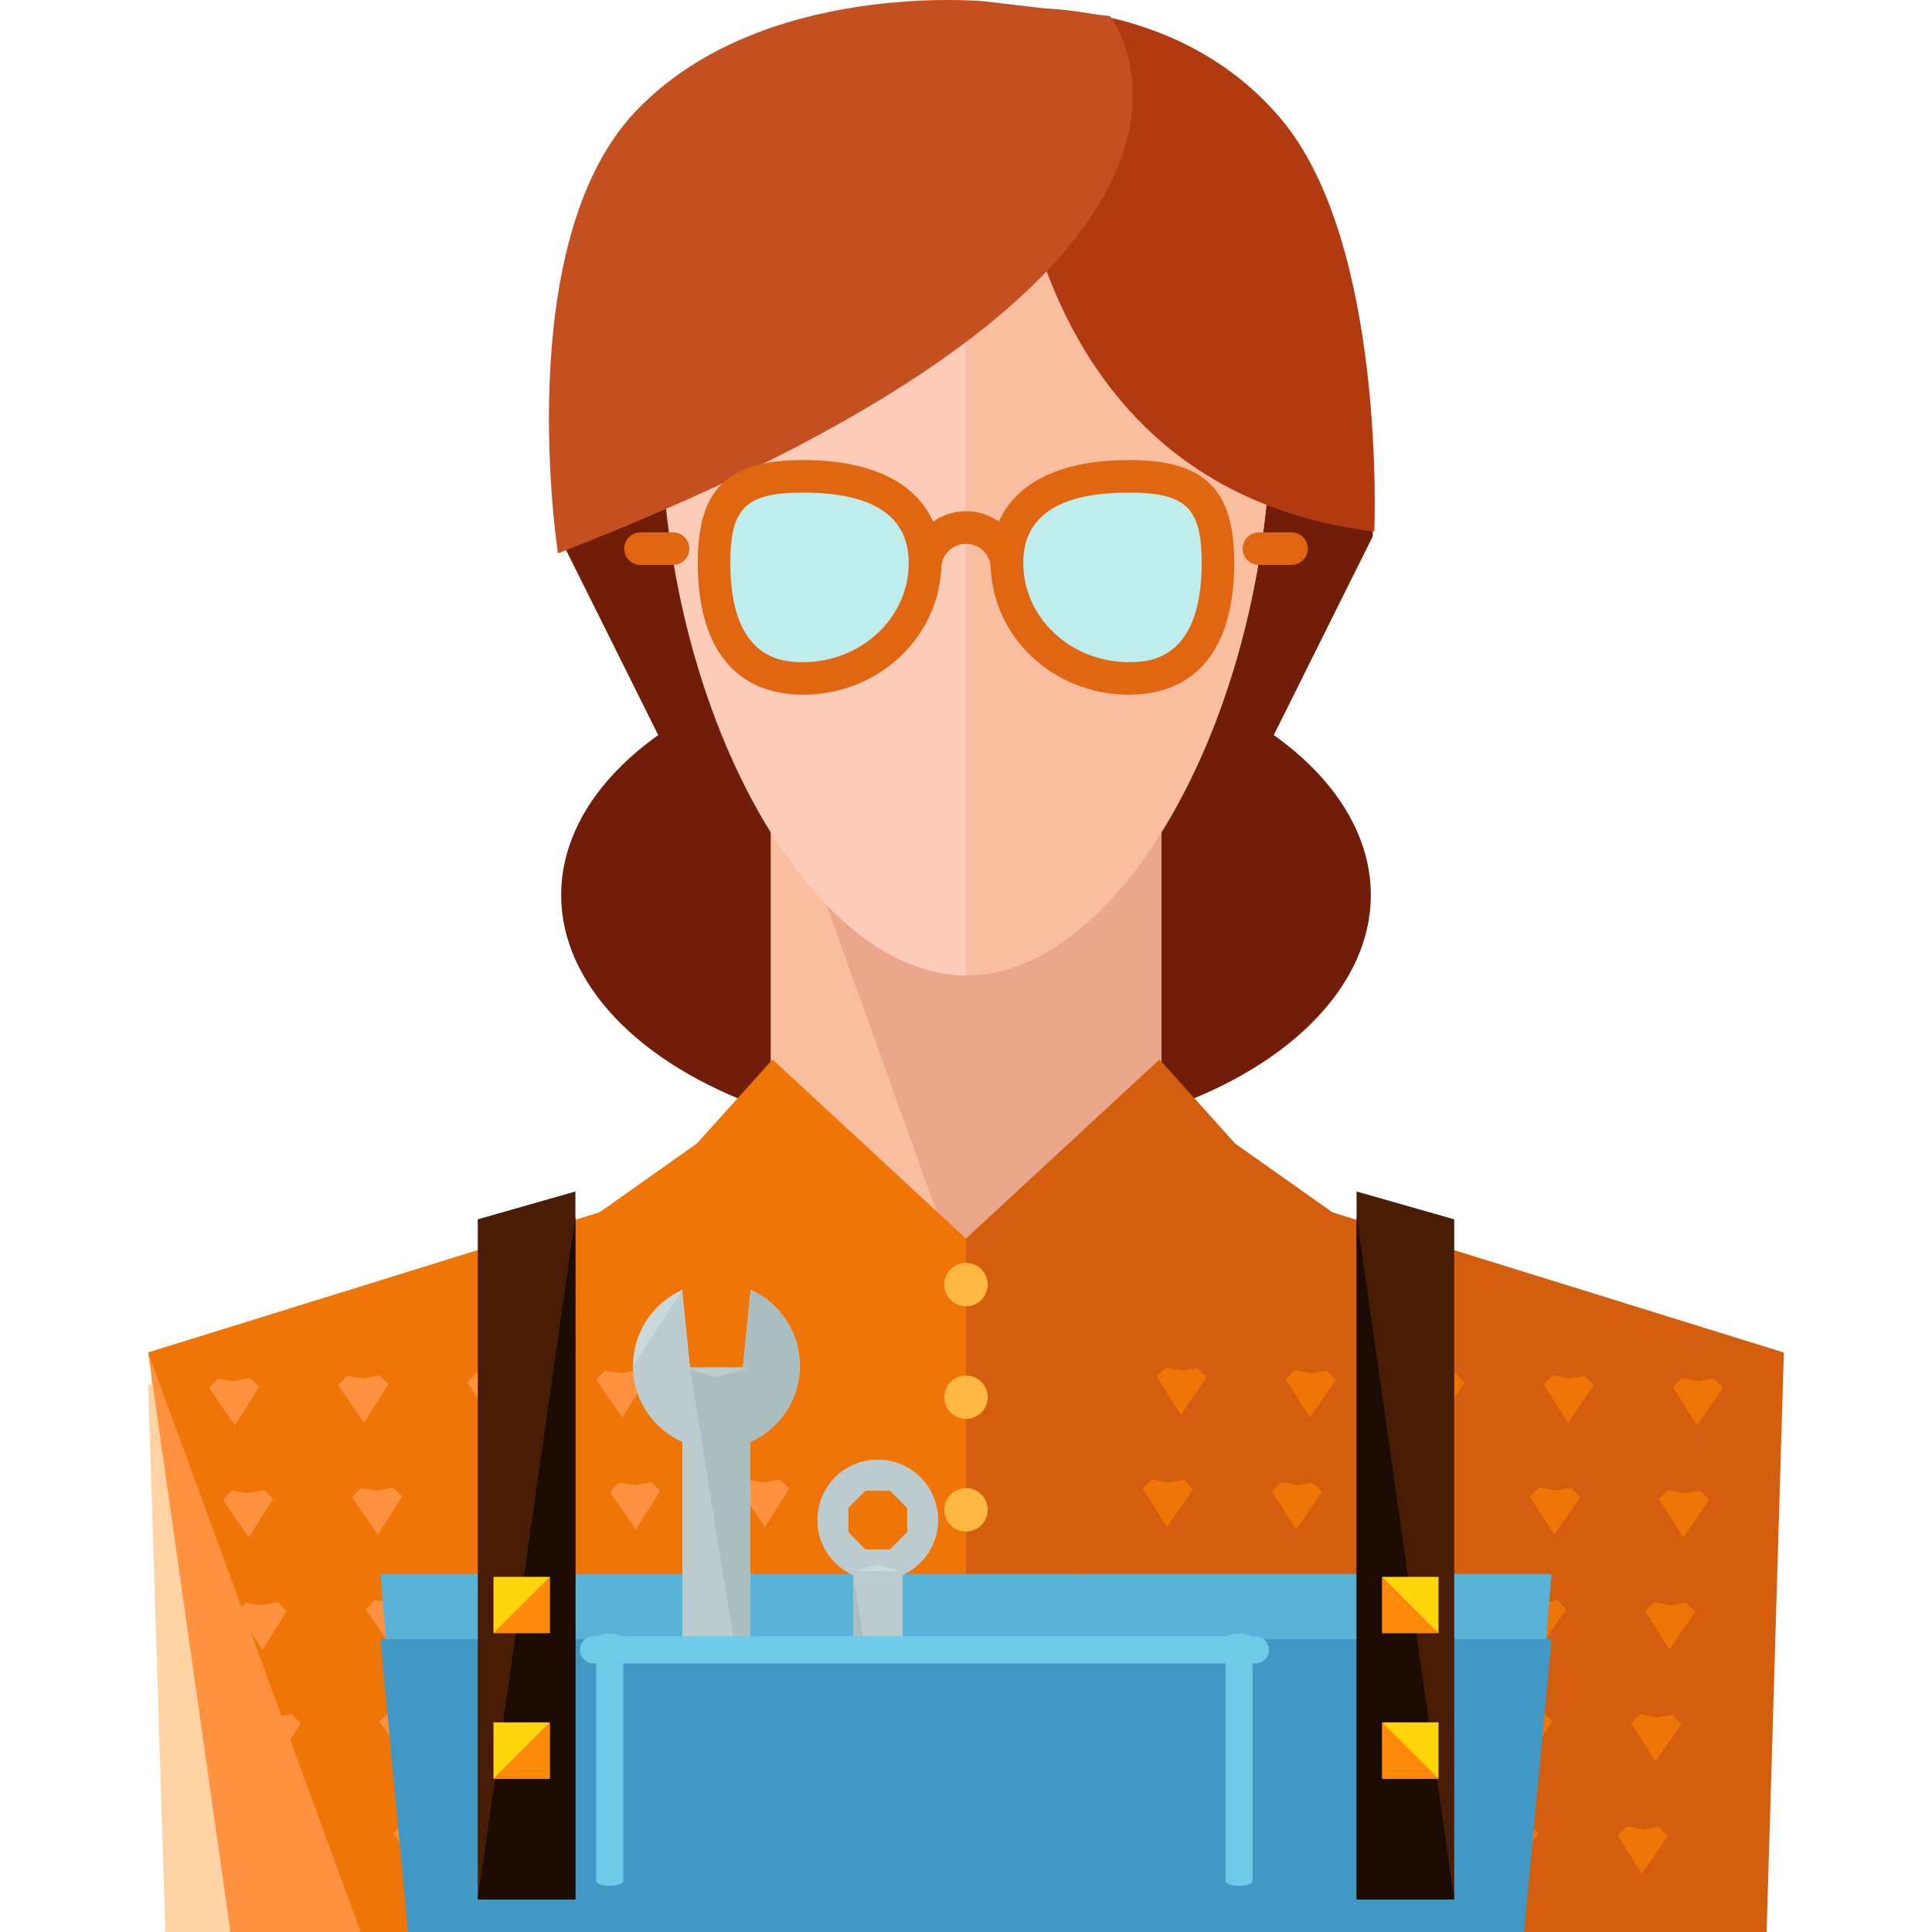
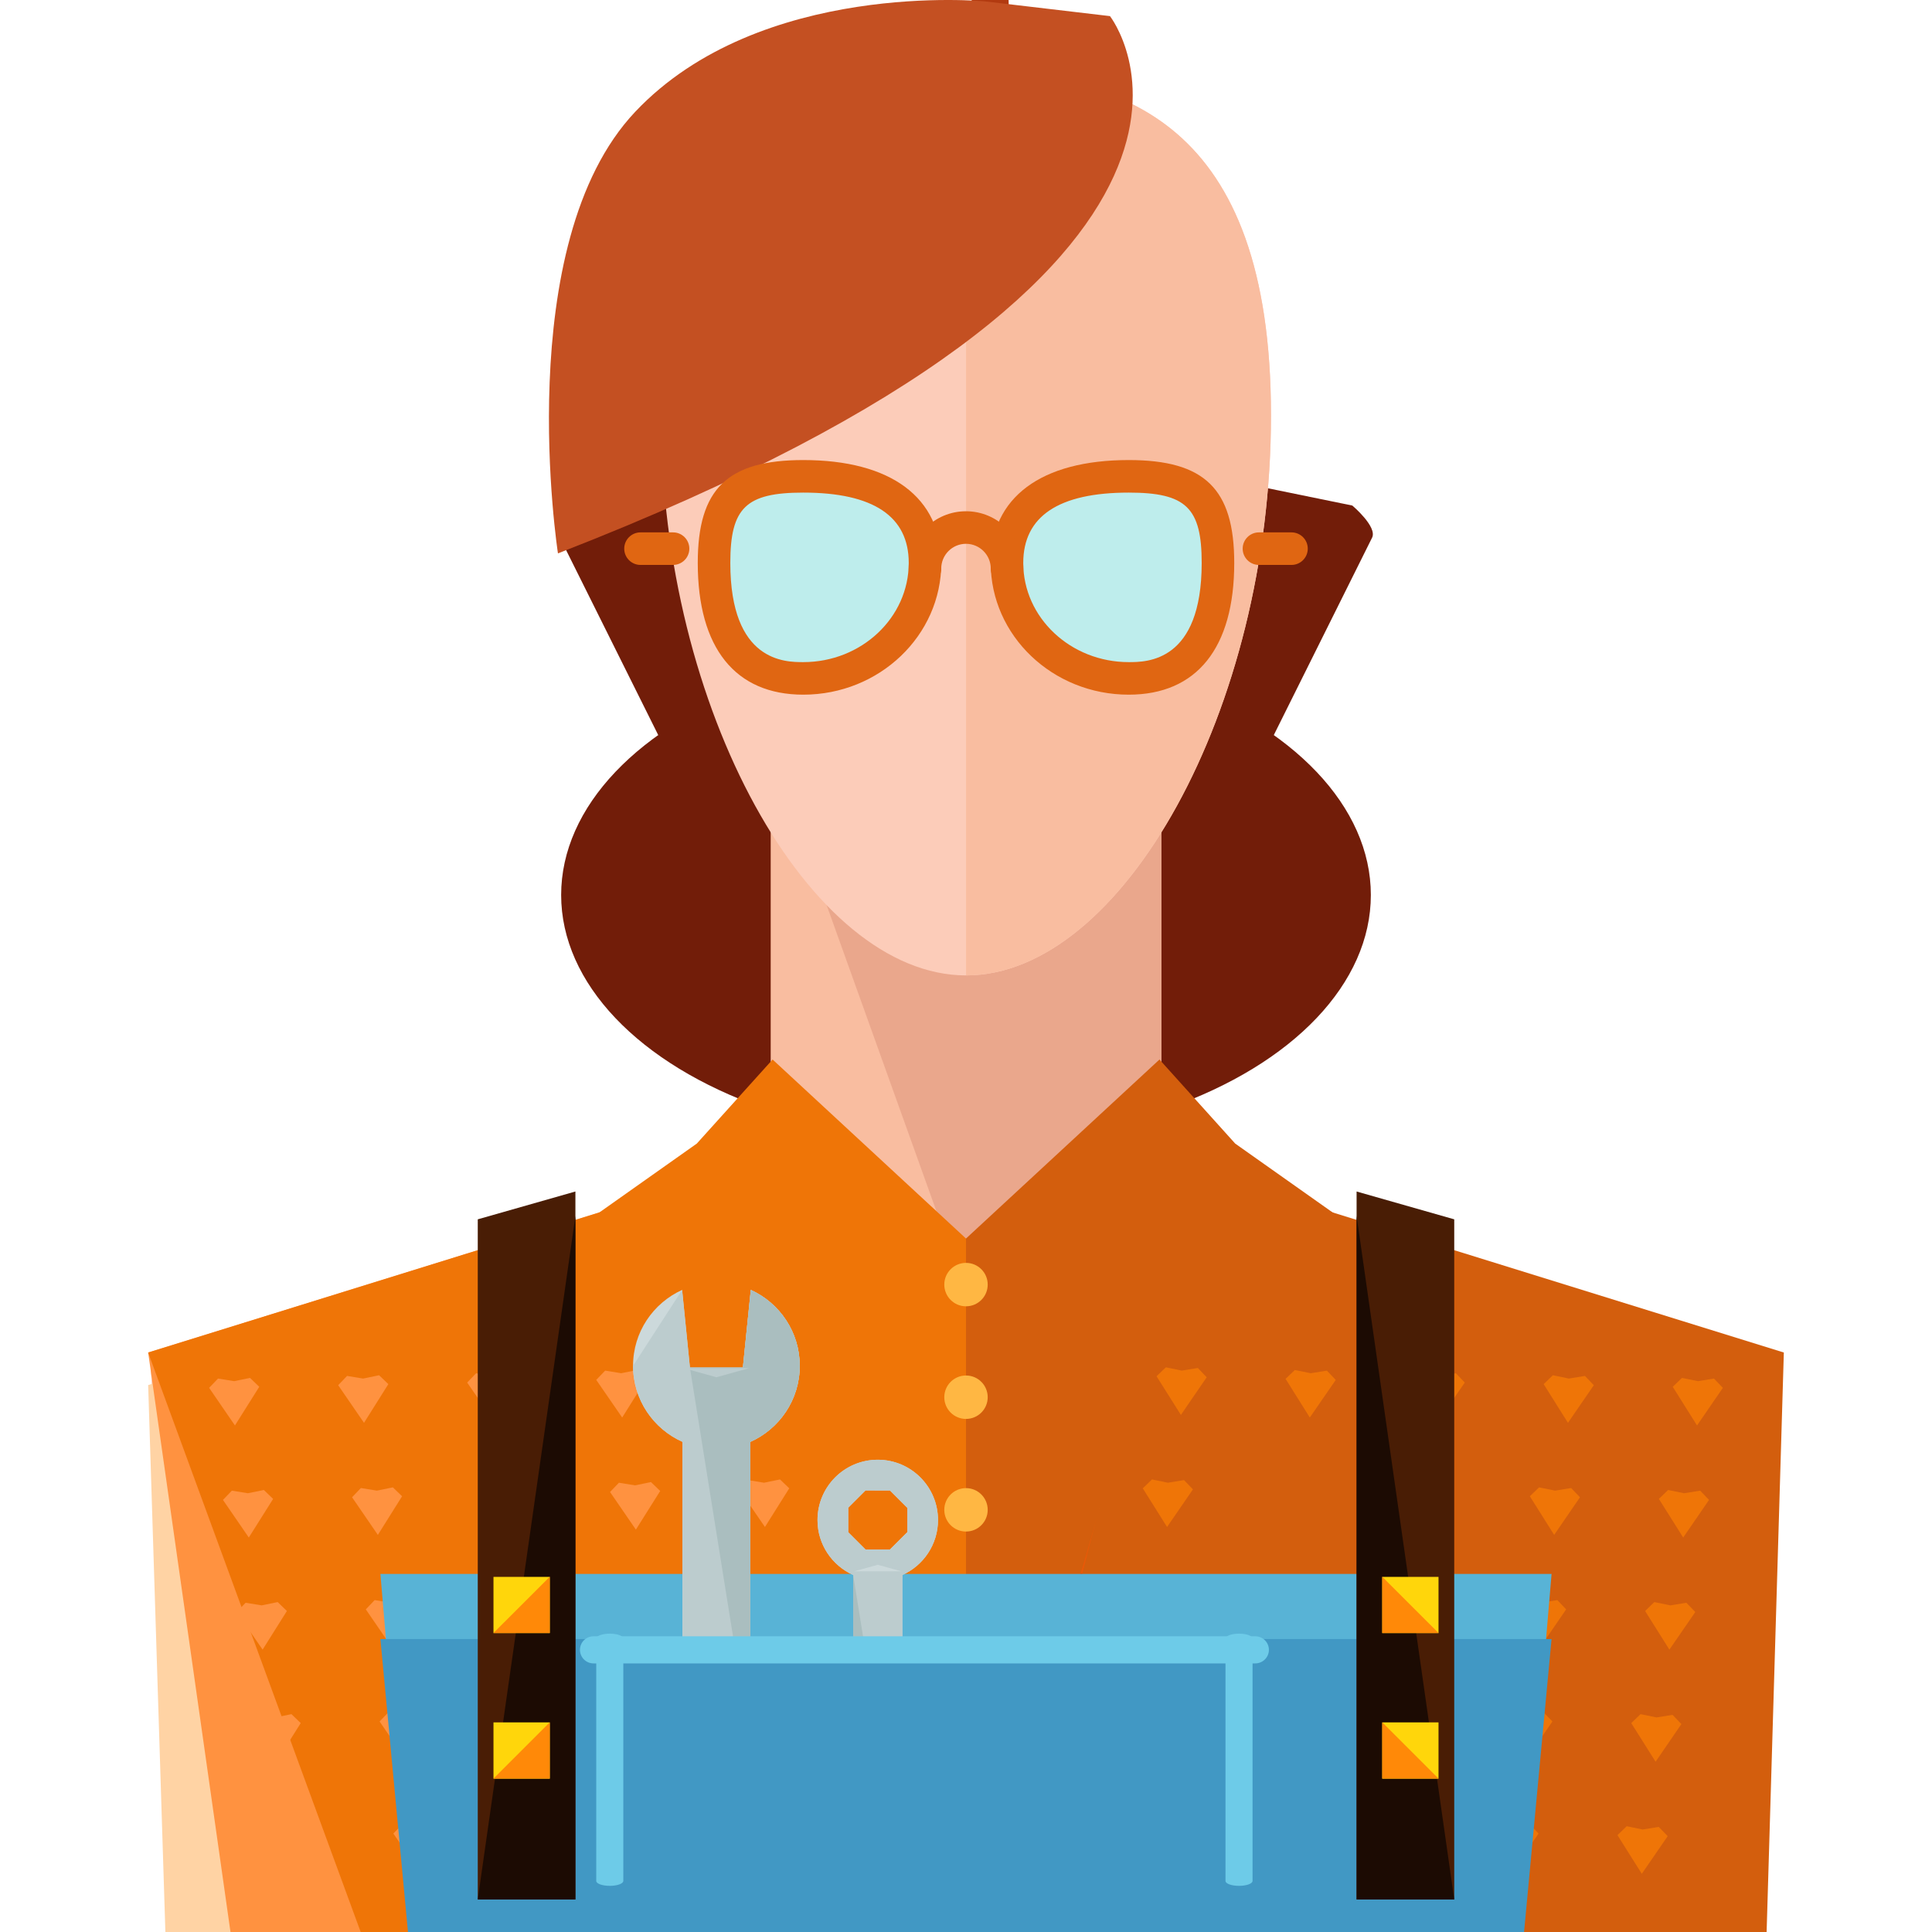
<svg xmlns="http://www.w3.org/2000/svg" version="1.1" id="Layer_1" viewBox="0 0 474.848 474.848" xml:space="preserve">
  <ellipse style="fill:#721D09;" cx="237.424" cy="219.968" rx="99.504" ry="60.496" />
  <rect x="45.424" y="370.848" style="fill:#F9BDA0;" width="384" height="96" />
  <g>
    <path style="fill:#721D09;" d="M137.616,132.152c-1.328-2.672,4.872-7.896,4.872-7.896l75.064-15.368l4.536,104.008l-28.04,32.56" />
    <path style="fill:#721D09;" d="M337.232,132.152c1.344-2.672-4.856-7.896-4.856-7.896l-75.064-15.368l-4.536,104.008l28.04,32.56" />
  </g>
  <rect x="189.424" y="186.848" style="fill:#F9BDA0;" width="96" height="200" />
  <polygon style="fill:#EAA78C;" points="285.424,280.144 285.424,186.848 190.4,186.848 238.632,321.336 " />
  <path style="fill:#FCCCB9;" d="M312.384,102.12c0,72.24-36.624,137.616-74.944,137.616s-74.96-65.376-74.96-137.616  s36.64-84.288,74.96-84.288S312.384,29.872,312.384,102.12z" />
  <g>
    <path style="fill:#F9BDA0;" d="M237.44,17.832c38.32,0,74.944,12.048,74.944,84.288S275.76,239.736,237.44,239.736" />
    <polygon style="fill:#F9BDA0;" points="193.152,286.312 36.96,334.392 44.96,469.2 233.944,421.352  " />
  </g>
  <polyline style="fill:#FCCCB9;" points="36.96,334.392 44.96,469.2 233.944,421.352 " />
  <polygon style="fill:#F9BDA0;" points="281.712,286.312 437.888,334.392 429.888,469.2 240.888,421.352 " />
  <polyline style="fill:#EAA78C;" points="437.888,334.392 429.888,469.2 240.888,421.352 " />
-   <path style="fill:#B23A10;" d="M247.856,13.072c0,0-4.136,105.92,89.92,117.568c0,0,3.064-70.688-23-101.504  c-26.08-30.8-66.44-27-66.44-27L247.856,13.072z" />
+   <path style="fill:#B23A10;" d="M247.856,13.072c0,0,3.064-70.688-23-101.504  c-26.08-30.8-66.44-27-66.44-27L247.856,13.072z" />
  <path style="fill:#C45022;" d="M272.808,3.96c0,0,47.736,60.864-135.672,132.048c0,0-11.784-75.976,18.984-108.528  c30.76-32.552,85.92-27.144,85.92-27.144L272.808,3.96z" />
  <rect x="45.424" y="370.848" style="fill:#EA5807;" width="384" height="96" />
  <rect x="45.424" y="386.848" style="fill:#B21302;" width="384" height="80" />
  <polygon style="fill:#FFD3A4;" points="231.44,474.848 183.232,294.84 36.416,340.424 40.648,474.848 " />
  <polygon style="fill:#FF9240;" points="231.44,474.848 183.232,286.84 36.416,332.424 56.648,474.848 " />
  <polygon style="fill:#EF7507;" points="231.44,474.848 183.232,286.84 36.416,332.424 88.648,474.848 " />
  <polygon style="fill:#D35E0D;" points="243.408,474.848 291.616,286.84 438.432,332.424 434.2,474.848 " />
  <path style="fill:#BEEDEC;" d="M227.352,138.36c0,15.68-13.408,28.376-29.92,28.376c-16.528,0-21.936-12.696-21.936-28.376  s5.408-21.288,21.936-21.288C213.944,117.072,227.352,122.68,227.352,138.36z" />
  <path style="fill:#E06612;" d="M197.432,170.736c-16.728,0-25.936-11.496-25.936-32.376c0-18.2,7.272-25.288,25.936-25.288  c21.56,0,33.92,9.216,33.92,25.288C231.352,156.208,216.136,170.736,197.432,170.736z M197.432,121.072  c-14.08,0-17.936,3.712-17.936,17.288c0,24.376,13.504,24.376,17.936,24.376c14.296,0,25.92-10.936,25.92-24.376  C223.352,126.888,214.632,121.072,197.432,121.072z" />
  <path style="fill:#E06612;" d="M165.424,138.848h-8c-2.208,0-4-1.792-4-4s1.792-4,4-4h8c2.208,0,4,1.792,4,4  S167.632,138.848,165.424,138.848z" />
  <path style="fill:#BEEDEC;" d="M247.496,138.36c0,15.68,13.408,28.376,29.92,28.376c16.528,0,21.936-12.696,21.936-28.376  s-5.408-21.288-21.936-21.288C260.904,117.072,247.496,122.68,247.496,138.36z" />
  <path style="fill:#E06612;" d="M277.416,170.736c-18.704,0-33.92-14.52-33.92-32.376c0-16.072,12.36-25.288,33.92-25.288  c18.664,0,25.936,7.088,25.936,25.288C303.352,159.24,294.144,170.736,277.416,170.736z M277.416,121.072  c-17.2,0-25.92,5.816-25.92,17.288c0,13.44,11.632,24.376,25.92,24.376c4.44,0,17.936,0,17.936-24.376  C295.352,124.784,291.496,121.072,277.416,121.072z" />
  <g>
    <path style="fill:#E06612;" d="M317.424,138.848h-8c-2.208,0-4-1.792-4-4s1.792-4,4-4h8c2.208,0,4,1.792,4,4   S319.632,138.848,317.424,138.848z" />
    <path style="fill:#E06612;" d="M247.512,143.744c-2.208,0-4-1.792-4-4c0-3.352-2.736-6.088-6.096-6.088   c-3.352,0-6.08,2.728-6.08,6.088c0,2.208-1.792,4-4,4s-4-1.792-4-4c0-7.768,6.32-14.088,14.08-14.088   c7.768,0,14.096,6.32,14.096,14.088C251.512,141.952,249.72,143.744,247.512,143.744z" />
  </g>
  <polygon style="fill:#EF7507;" points="171.256,281.072 189.888,260.408 237.424,304.408 237.424,394.848 211.584,394.848   194.776,336.96 147.048,298.184 " />
  <polygon style="fill:#D35E0D;" points="303.592,281.072 284.976,260.408 237.424,304.408 237.424,394.848 263.264,394.848   280.064,336.96 327.8,298.184 " />
  <g>
    <circle style="fill:#FFB743;" cx="237.424" cy="315.728" r="5.336" />
    <circle style="fill:#FFB743;" cx="237.424" cy="343.408" r="5.336" />
    <circle style="fill:#FFB743;" cx="237.424" cy="371.088" r="5.336" />
    <circle style="fill:#FFB743;" cx="237.424" cy="398.768" r="5.336" />
    <circle style="fill:#FFB743;" cx="237.424" cy="426.4" r="5.336" />
  </g>
  <g>
    <polygon style="fill:#FF9240;" points="57.544,339.464 53.584,338.824 51.4,341.104 57.744,350.352 63.72,340.848 61.456,338.664     " />
    <polygon style="fill:#FF9240;" points="89.248,338.824 85.296,338.176 83.12,340.456 89.464,349.704 95.448,340.192    93.176,338.008  " />
    <polygon style="fill:#FF9240;" points="120.96,338.176 117.016,337.52 114.824,339.808 121.2,349.048 127.16,339.544    124.896,337.368  " />
    <polygon style="fill:#FF9240;" points="152.68,337.512 148.736,336.872 146.544,339.152 152.92,348.4 158.88,338.896    156.592,336.72  " />
    <polygon style="fill:#FF9240;" points="184.392,336.864 180.44,336.224 178.264,338.504 184.608,347.76 190.592,338.256    188.312,336.064  " />
    <polygon style="fill:#FF9240;" points="60.928,367.008 56.984,366.376 54.8,368.648 61.152,377.896 67.128,368.4 64.848,366.208     " />
    <polygon style="fill:#FF9240;" points="92.64,366.368 88.696,365.728 86.528,368 92.872,377.248 98.824,367.752 96.56,365.568  " />
    <polygon style="fill:#FF9240;" points="124.36,365.72 120.4,365.08 118.224,367.352 124.584,376.6 130.544,367.096 128.256,364.92     " />
    <polygon style="fill:#FF9240;" points="156.08,365.072 152.12,364.424 149.936,366.704 156.288,375.952 162.264,366.448    160,364.264  " />
    <polygon style="fill:#FF9240;" points="187.784,364.424 183.84,363.776 181.656,366.056 188.008,375.304 193.984,365.8    191.712,363.616  " />
    <polygon style="fill:#FF9240;" points="64.312,394.568 60.368,393.928 58.176,396.2 64.544,405.448 70.512,395.952 68.248,393.76     " />
    <polygon style="fill:#FF9240;" points="96.024,393.912 92.08,393.272 89.912,395.552 96.256,404.8 102.24,395.296 99.952,393.12     " />
    <polygon style="fill:#FF9240;" points="127.76,393.264 123.816,392.624 121.616,394.904 127.968,404.152 133.944,394.648    131.672,392.472  " />
    <polygon style="fill:#FF9240;" points="159.472,392.616 155.52,391.976 153.32,394.256 159.704,403.504 165.656,394    163.384,391.824  " />
    <polygon style="fill:#FF9240;" points="191.184,391.968 187.232,391.328 185.056,393.6 191.408,402.848 197.376,393.352    195.112,391.168  " />
    <polygon style="fill:#FF9240;" points="67.712,422.112 63.76,421.48 61.584,423.744 67.936,433 73.912,423.504 71.632,421.304  " />
    <polygon style="fill:#FF9240;" points="99.424,421.464 95.48,420.832 93.296,423.104 99.64,432.344 105.616,422.848    103.336,420.664  " />
    <polygon style="fill:#FF9240;" points="131.144,420.808 127.2,420.176 125.016,422.456 131.376,431.696 137.344,422.2    135.056,420.016  " />
    <polygon style="fill:#FF9240;" points="162.88,420.168 158.912,419.52 156.736,421.808 163.088,431.048 169.04,421.544    166.776,419.368  " />
    <polygon style="fill:#FF9240;" points="194.584,419.512 190.624,418.872 188.44,421.16 194.8,430.4 200.768,420.896    198.504,418.72  " />
    <polygon style="fill:#FF9240;" points="71.112,449.656 67.16,449.024 64.96,451.288 71.328,460.544 77.296,451.048 75.032,448.848     " />
    <polygon style="fill:#FF9240;" points="102.808,449.008 98.872,448.376 96.68,450.648 103.04,459.896 109.016,450.4    106.752,448.208  " />
    <polygon style="fill:#FF9240;" points="134.544,448.368 130.592,447.728 128.4,450 134.76,459.248 140.736,449.752    138.464,447.552  " />
    <polygon style="fill:#FF9240;" points="166.248,447.72 162.304,447.08 160.112,449.352 166.488,458.592 172.448,449.104    170.184,446.912  " />
    <polygon style="fill:#FF9240;" points="197.968,447.064 194.008,446.424 191.848,448.704 198.2,457.944 204.176,448.448    201.888,446.264  " />
  </g>
  <g>
    <polygon style="fill:#EF7507;" points="417.312,339.464 421.256,338.824 423.448,341.104 417.096,350.352 411.128,340.848    413.392,338.664  " />
    <polygon style="fill:#EF7507;" points="385.6,338.824 389.544,338.176 391.728,340.456 385.376,349.704 379.4,340.192    381.672,338.008  " />
    <polygon style="fill:#EF7507;" points="353.888,338.176 357.832,337.52 360.008,339.808 353.656,349.048 347.688,339.544    349.952,337.368  " />
    <polygon style="fill:#EF7507;" points="322.152,337.512 326.112,336.872 328.304,339.152 321.928,348.4 315.968,338.896    318.248,336.72  " />
    <polygon style="fill:#EF7507;" points="290.456,336.864 294.408,336.224 296.584,338.504 290.24,347.76 284.256,338.256    286.544,336.064  " />
    <polygon style="fill:#EF7507;" points="413.92,367.008 417.872,366.376 420.048,368.648 413.696,377.896 407.72,368.4    409.992,366.208  " />
    <polygon style="fill:#EF7507;" points="382.216,366.368 386.152,365.728 388.328,368 381.984,377.248 376.008,367.752    378.272,365.568  " />
    <polygon style="fill:#EF7507;" points="350.488,365.72 354.44,365.08 356.624,367.352 350.264,376.6 344.288,367.096    346.584,364.92  " />
-     <polygon style="fill:#EF7507;" points="318.768,365.072 322.72,364.424 324.912,366.704 318.544,375.952 312.584,366.448    314.848,364.264  " />
    <polygon style="fill:#EF7507;" points="287.056,364.424 291.008,363.776 293.2,366.056 286.84,375.304 280.872,365.8    283.136,363.616  " />
    <polygon style="fill:#EF7507;" points="410.544,394.568 414.48,393.928 416.672,396.2 410.304,405.448 404.336,395.952    406.6,393.76  " />
    <polygon style="fill:#EF7507;" points="378.808,393.912 382.768,393.272 384.928,395.552 378.584,404.8 372.608,395.296    374.896,393.12  " />
    <polygon style="fill:#EF7507;" points="347.088,393.264 351.032,392.624 353.232,394.904 346.88,404.152 340.904,394.648    343.176,392.472  " />
    <polygon style="fill:#EF7507;" points="315.376,392.616 319.328,391.976 321.52,394.256 315.144,403.504 309.2,394    311.464,391.824  " />
    <polygon style="fill:#EF7507;" points="283.664,391.968 287.608,391.328 289.792,393.6 283.44,402.848 277.464,393.352    279.728,391.168  " />
    <polygon style="fill:#EF7507;" points="407.136,422.112 411.08,421.48 413.256,423.744 406.912,433 400.928,423.504    403.216,421.304  " />
    <polygon style="fill:#EF7507;" points="375.424,421.464 379.352,420.832 381.552,423.104 375.216,432.344 369.216,422.848    371.496,420.664  " />
    <polygon style="fill:#EF7507;" points="343.704,420.808 347.656,420.176 349.832,422.456 343.472,431.696 337.496,422.2    339.784,420.016  " />
    <polygon style="fill:#EF7507;" points="311.968,420.168 315.936,419.52 318.112,421.808 311.76,431.048 305.8,421.544    308.064,419.368  " />
    <polygon style="fill:#EF7507;" points="280.256,419.512 284.224,418.872 286.408,421.16 280.048,430.4 274.08,420.896    276.344,418.72  " />
    <polygon style="fill:#EF7507;" points="403.728,449.656 407.688,449.024 409.888,451.288 403.52,460.544 397.544,451.048    399.808,448.848  " />
    <polygon style="fill:#EF7507;" points="372.024,449.008 375.976,448.376 378.152,450.648 371.808,459.896 365.832,450.4    368.096,448.208  " />
    <polygon style="fill:#EF7507;" points="340.288,448.368 344.256,447.728 346.44,450 340.088,459.248 334.112,449.752    336.384,447.552  " />
    <polygon style="fill:#EF7507;" points="308.592,447.72 312.544,447.08 314.736,449.352 308.36,458.592 302.4,449.104    304.664,446.912  " />
    <polygon style="fill:#EF7507;" points="276.88,447.064 280.824,446.424 283,448.704 276.648,457.944 270.664,448.448    272.944,446.264  " />
  </g>
  <polygon style="fill:#58B3D6;" points="374.584,466.848 100.272,466.848 93.496,386.848 381.344,386.848 " />
  <polygon style="fill:#4198C4;" points="374.584,474.848 100.272,474.848 93.496,402.848 381.344,402.848 " />
  <polygon style="fill:#491D05;" points="141.424,466.848 117.424,466.848 117.424,299.688 141.424,292.848 " />
  <polyline style="fill:#1C0B03;" points="141.424,298.848 141.424,466.848 117.424,466.848 " />
  <rect x="121.288" y="387.568" style="fill:#FFD60B;" width="13.832" height="13.824" />
  <polyline style="fill:#FF8908;" points="135.12,387.536 135.12,401.36 121.288,401.36 " />
  <rect x="121.288" y="423.328" style="fill:#FFD60B;" width="13.832" height="13.832" />
  <polyline style="fill:#FF8908;" points="135.12,423.312 135.12,437.144 121.288,437.144 " />
  <polygon style="fill:#491D05;" points="333.424,466.848 357.424,466.848 357.424,299.688 333.424,292.848 " />
  <polyline style="fill:#1C0B03;" points="333.424,298.848 333.424,466.848 357.424,466.848 " />
  <rect x="339.728" y="387.568" style="fill:#FFD60B;" width="13.832" height="13.824" />
  <polyline style="fill:#FF8908;" points="339.728,387.536 339.728,401.36 353.56,401.36 " />
  <rect x="339.728" y="423.328" style="fill:#FFD60B;" width="13.832" height="13.832" />
  <polyline style="fill:#FF8908;" points="339.728,423.312 339.728,437.144 353.56,437.144 " />
  <path style="fill:#CCD9DB;" d="M184.416,428.712v-74.328c7.16-3.2,12.144-10.36,12.144-18.696c0-8.304-4.944-15.432-12.032-18.656  l-1.944,19.088h-13.016l-1.92-19.08c-7.104,3.216-12.056,10.352-12.056,18.648c0,8.336,4.984,15.496,12.136,18.688v74.336  c-7.144,3.2-12.136,10.36-12.136,18.696c0,11.304,9.176,20.48,20.488,20.48c11.32,0.008,20.472-9.168,20.472-20.48  C196.56,439.072,191.584,431.912,184.416,428.712z M186.112,451.568l-5.872,5.872l-8.312-0.008l-5.88-5.88l-0.016-8.304l5.896-5.872  l8.312-0.008l5.872,5.872L186.112,451.568L186.112,451.568z" />
  <path style="fill:#BCCCCE;" d="M155.592,335.688c0,8.336,4.984,15.496,12.136,18.688v74.336c-7.144,3.2-12.136,10.36-12.136,18.696  c0,11.304,9.176,20.48,20.488,20.48c11.32,0.008,20.472-9.168,20.472-20.48c0.016-8.336-4.96-15.496-12.128-18.696v-74.328  c7.16-3.2,12.144-10.36,12.144-18.696c0-8.304-4.944-15.432-12.032-18.656l-1.944,19.088h-13.016l-1.92-19.08 M186.112,451.568  l-5.872,5.872l-8.312-0.008l-5.88-5.88l-0.016-8.304l5.896-5.872l8.312-0.008l5.872,5.872L186.112,451.568L186.112,451.568z" />
  <path style="fill:#AABEBF;" d="M184.416,428.712v-74.328c7.16-3.2,12.144-10.36,12.144-18.696c0-8.304-4.944-15.432-12.032-18.656  l-1.944,19.088h-13.016" />
  <polyline style="fill:#BCCCCE;" points="184.08,336.272 176.08,338.504 168.064,336.272 " />
  <g>
    <polyline style="fill:#CCD9DB;" points="184.08,429.96 176.064,432.184 168.064,429.96  " />
    <path style="fill:#CCD9DB;" d="M209.696,387.104v53.768c-5.16,2.312-8.784,7.496-8.784,13.52c0,6.008,3.576,11.16,8.704,13.496   l1.408-13.808h9.424l1.392,13.8c5.144-2.328,8.704-7.488,8.704-13.488c0-6.032-3.592-11.208-8.768-13.512v-53.776   c5.168-2.312,8.768-7.496,8.768-13.512c0-8.176-6.624-14.816-14.8-14.816c-8.192-0.008-14.816,6.624-14.816,14.816   C200.92,379.608,204.528,384.792,209.696,387.104z M208.48,370.568l4.248-4.248l6.008,0.008l4.256,4.256v6l-4.256,4.248   l-6.008,0.008l-4.248-4.248V370.568z" />
  </g>
  <path style="fill:#BCCCCE;" d="M230.544,454.392c0-6.032-3.592-11.208-8.768-13.512v-53.776c5.168-2.312,8.768-7.496,8.768-13.512  c0-8.176-6.624-14.816-14.8-14.816c-8.192-0.008-14.816,6.624-14.816,14.816c-0.016,6.024,3.592,11.2,8.768,13.512v53.768  c-5.16,2.312-8.784,7.496-8.784,13.52c0,6.008,3.576,11.16,8.704,13.496l1.408-13.808h9.424l1.392,13.8 M208.48,370.568l4.248-4.248  l6.008,0.008l4.256,4.256v6l-4.256,4.248l-6.008,0.008l-4.248-4.248V370.568z" />
  <path style="fill:#AABEBF;" d="M209.696,387.104v53.768c-5.16,2.312-8.784,7.496-8.784,13.52c0,6.008,3.576,11.16,8.704,13.496  l1.408-13.808h9.424" />
  <polyline style="fill:#BCCCCE;" points="209.944,453.96 215.728,452.352 221.528,453.96 " />
  <polyline style="fill:#CCD9DB;" points="209.944,386.2 215.744,384.592 221.528,386.2 " />
  <rect x="151.872" y="406.688" style="fill:#4198C4;" width="86" height="63" />
  <g>
    <path style="fill:#6DCBE8;" d="M311.872,405.496c0,1.84-1.504,3.336-3.344,3.336H145.872c-1.84,0-3.328-1.496-3.328-3.336l0,0   c0-1.832,1.488-3.328,3.328-3.328h162.656C310.368,402.168,311.872,403.656,311.872,405.496L311.872,405.496z" />
    <path style="fill:#6DCBE8;" d="M149.872,463.504c-1.84,0-3.328-0.536-3.328-1.208v-59.552c0-0.68,1.488-1.224,3.328-1.224l0,0   c1.84,0,3.328,0.544,3.328,1.224v59.552C153.2,462.96,151.712,463.504,149.872,463.504L149.872,463.504z" />
    <path style="fill:#6DCBE8;" d="M304.528,463.504c-1.84,0-3.328-0.536-3.328-1.208v-59.552c0-0.68,1.488-1.224,3.328-1.224l0,0   c1.84,0,3.328,0.544,3.328,1.224v59.552C307.856,462.96,306.368,463.504,304.528,463.504L304.528,463.504z" />
  </g>
</svg>